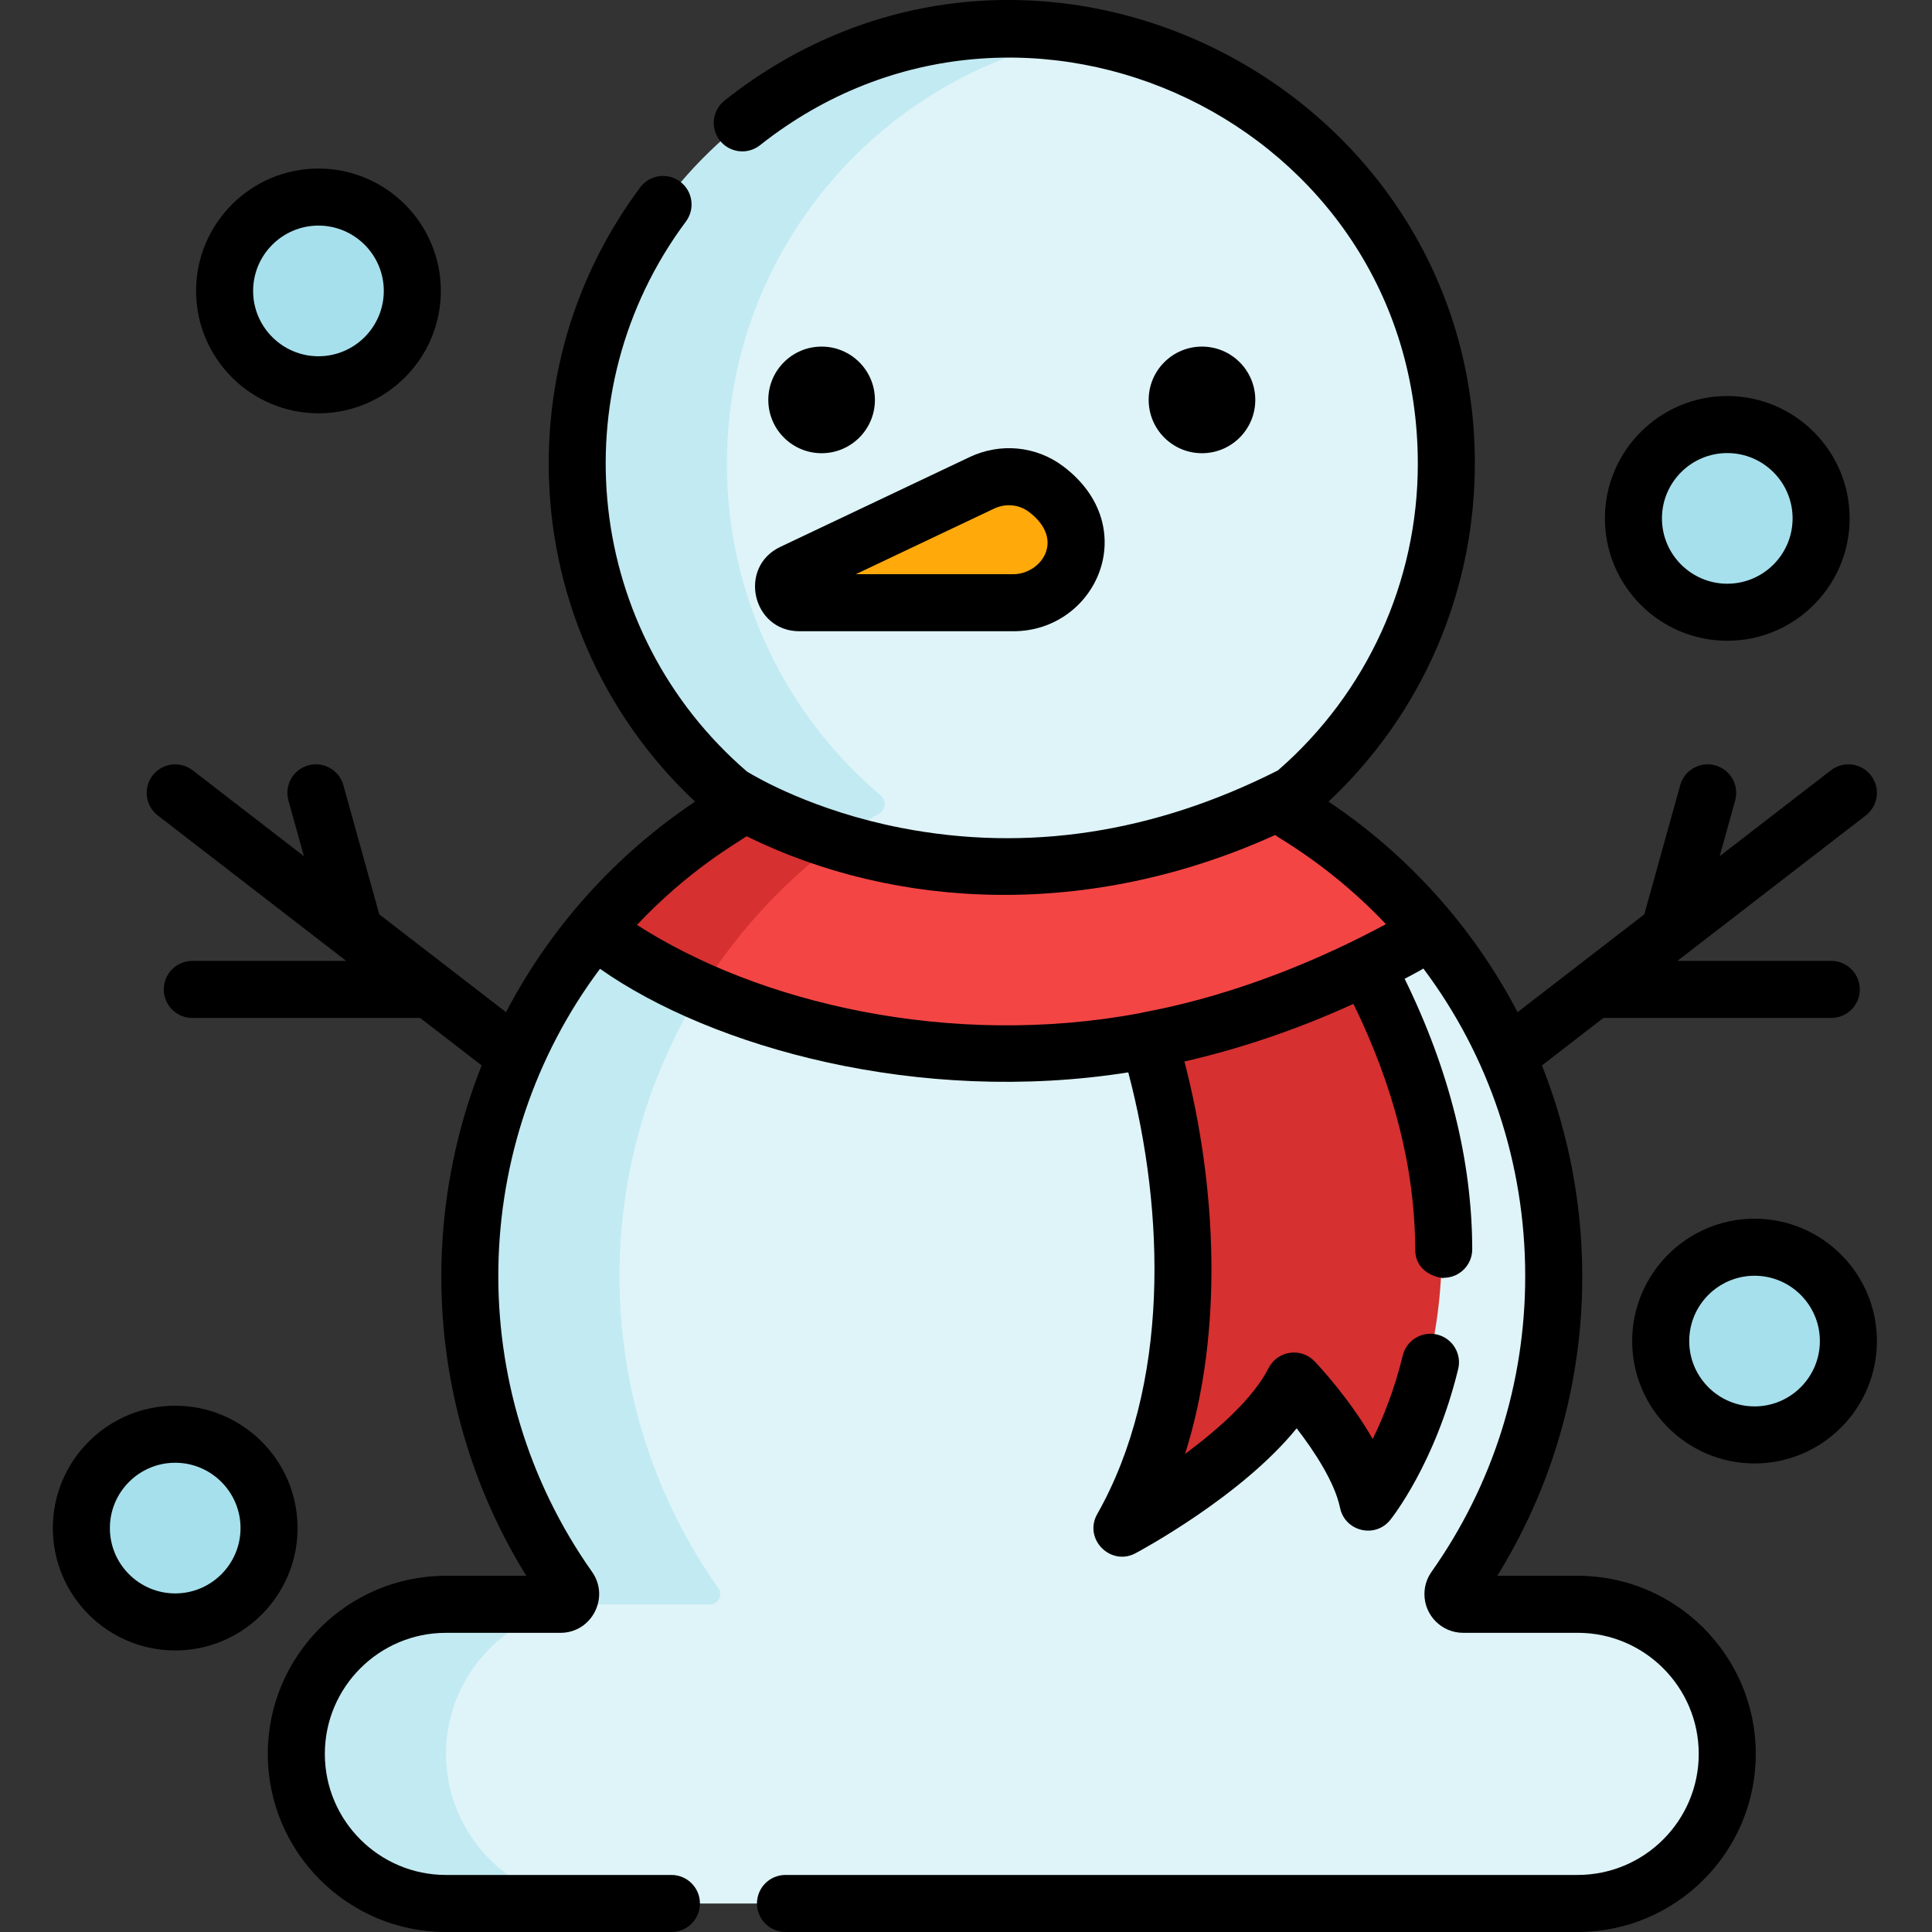
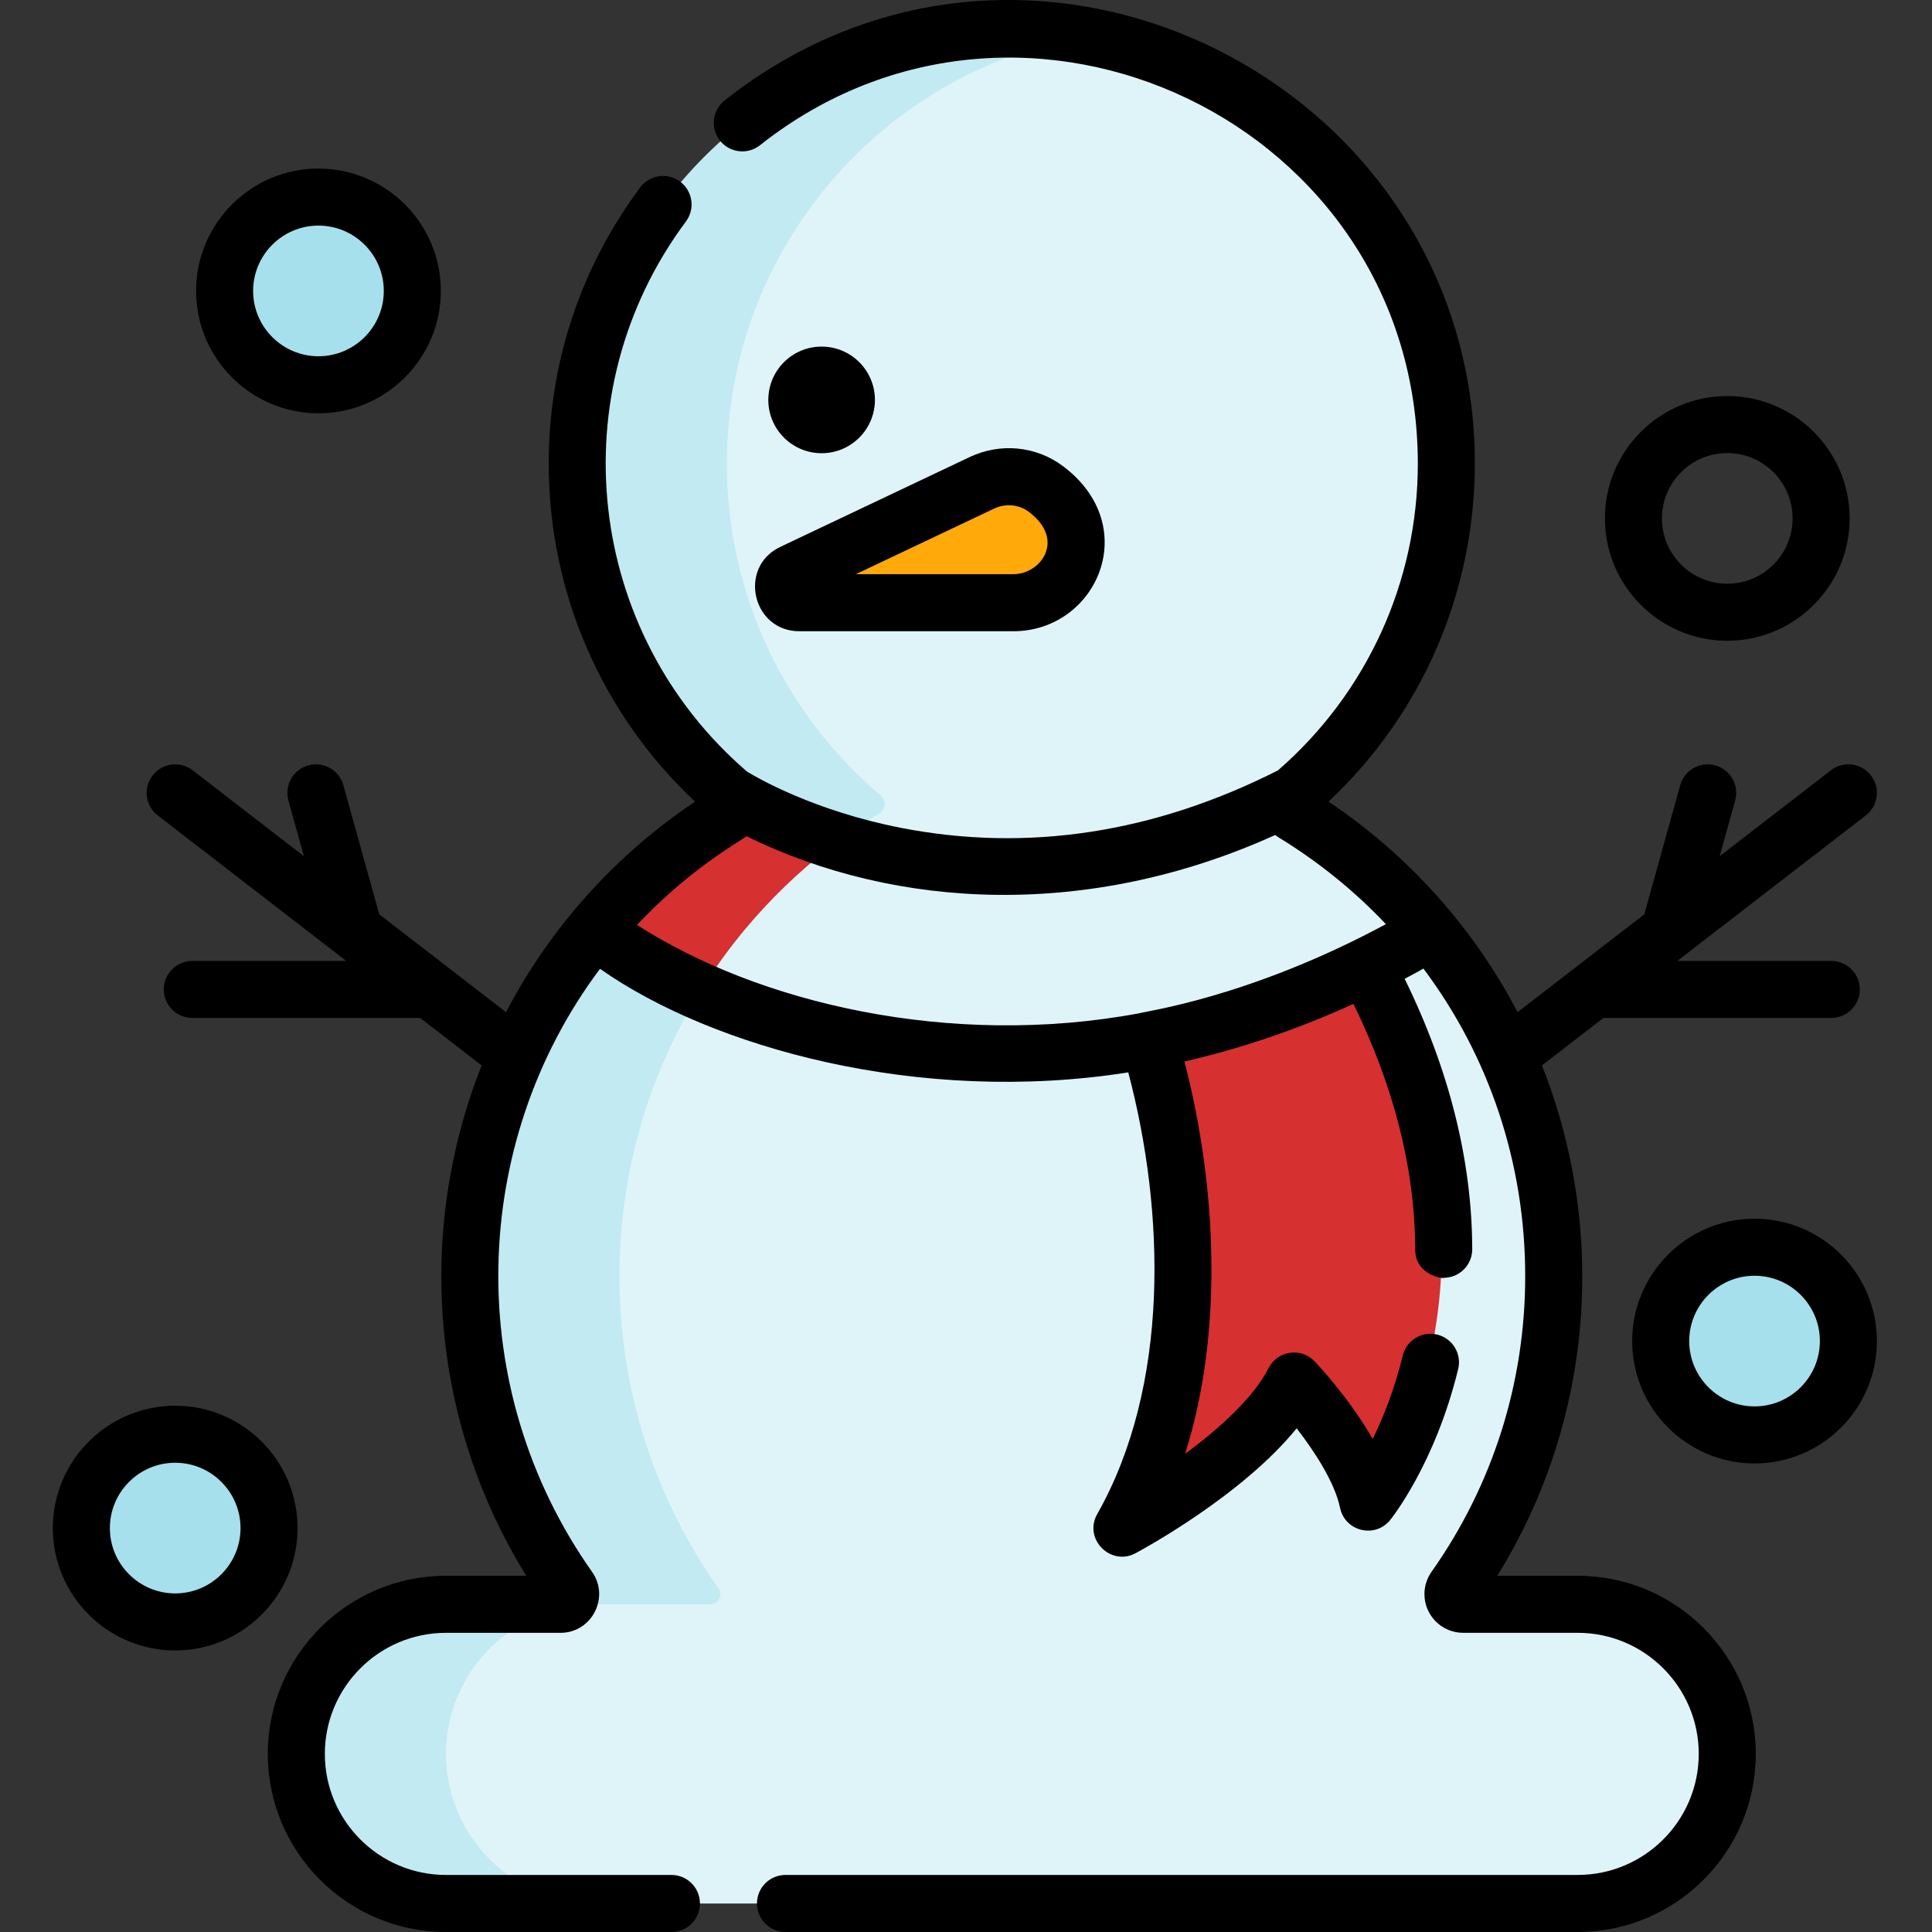
<svg xmlns="http://www.w3.org/2000/svg" height="512pt" viewBox="-14 0 512 512.001" width="512pt">
  <rect x="-14" y="0" width="512" height="512.001" fill="#333333" stroke="none" />
  <path d="m443.746 464.801c0 21.797-17.84 39.637-39.637 39.637h-299.945c-10.895 0-20.809-4.457-27.996-11.641-7.184-7.188-11.641-17.102-11.641-27.996 0-21.801 17.84-39.637 39.637-39.637h30.367c2.188 0 3.457-2.469 2.188-4.254-16.5-23.391-26.203-51.922-26.203-82.723 0-34.957 12.484-66.988 33.246-91.891 10.078-12.082 22.113-22.492 35.598-30.738.723-.441 1.176-1.137 1.34-1.883.219-1.008-.102-2.129-.98-2.871-24.922-21.125-40.742-52.66-40.742-87.891 0-65.098 53.996-117.574 119.645-115.082 5.211.199 10.332.746 15.34 1.621 53.715 9.371 94.734 56.297 95.336 112.18.383 35.746-15.52 67.785-40.734 89.172-.836.703-1.168 1.742-1.008 2.711.121.816.586 1.57 1.359 2.043 13.367 8.176 25.297 18.465 35.324 30.418 20.922 24.941 33.52 57.102 33.52 92.211 0 30.801-9.703 59.332-26.203 82.723-1.27 1.785 0 4.254 2.188 4.254h30.367c10.895 0 20.809 4.453 27.996 11.641 7.184 7.184 11.641 17.102 11.641 27.996zm0 0" fill="#c2eaf2" />
  <path d="m443.746 464.801c0 21.797-17.84 39.637-39.637 39.637h-260.285c-10.895 0-20.812-4.457-28-11.641-7.184-7.188-11.641-17.102-11.641-27.996 0-21.801 17.84-39.637 39.641-39.637h30.363c2.188 0 3.457-2.469 2.188-4.254-16.5-23.391-26.203-51.922-26.203-82.723 0-34.957 12.488-66.988 33.246-91.891 10.078-12.082 22.113-22.492 35.598-30.738.727-.441 1.18-1.137 1.34-1.883.223-1.008-.102-2.129-.977-2.871-24.926-21.125-40.746-52.66-40.746-87.891 0-56.844 41.18-104.059 95.328-113.461 53.715 9.371 94.734 56.297 95.336 112.18.383 35.746-15.52 67.785-40.734 89.172-.836.703-1.168 1.742-1.008 2.711.121.816.586 1.57 1.359 2.043 13.367 8.176 25.297 18.465 35.324 30.418 20.922 24.941 33.52 57.102 33.52 92.211 0 30.801-9.703 59.332-26.203 82.723-1.27 1.785 0 4.254 2.188 4.254h30.367c10.895 0 20.809 4.453 27.996 11.641 7.184 7.184 11.641 17.102 11.641 27.996zm0 0" fill="#def4f8" />
  <path d="m347.379 254.754-57.371 19.645s23.641 70.922-4.273 126.133c-.66 1.309.77 2.676 2.035 1.934 9.434-5.547 31.441-19.605 40.195-34.711.496-.863 1.688-.977 2.348-.234 3.723 4.191 13.871 16.305 17.434 27.57.371 1.172 1.938 1.387 2.609.355 7.922-12.18 37.211-65.738-2.977-140.691zm0 0" fill="#d63030" />
  <path d="m246.176 127.969-50.141 23.785c-4.035 1.914-2.672 7.973 1.797 7.973h56.703c8.93 0 16.582-7.023 16.652-15.949.039-4.594-1.918-9.598-7.98-14.168-4.898-3.695-11.488-4.27-17.031-1.641zm0 0" fill="#ffa90b" />
  <g fill="#a6e0ec">
    <path d="m95.266 77.098c0 13.738-11.137 24.875-24.871 24.875-13.738 0-24.875-11.137-24.875-24.875 0-13.734 11.137-24.871 24.875-24.871 13.734 0 24.871 11.137 24.871 24.871zm0 0" />
-     <path d="m468.617 137.379c0 13.738-11.133 24.871-24.871 24.871-13.734 0-24.871-11.133-24.871-24.871 0-13.734 11.137-24.871 24.871-24.871 13.738 0 24.871 11.137 24.871 24.871zm0 0" />
    <path d="m57.301 404.961c0 13.734-11.133 24.871-24.871 24.871-13.734 0-24.871-11.137-24.871-24.871 0-13.738 11.137-24.871 24.871-24.871 13.738 0 24.871 11.133 24.871 24.871zm0 0" />
    <path d="m475.844 355.398c0 13.738-11.137 24.871-24.871 24.871-13.738 0-24.871-11.133-24.871-24.871 0-13.734 11.133-24.871 24.871-24.871 13.734 0 24.871 11.137 24.871 24.871zm0 0" />
  </g>
-   <path d="m364.238 245.977-5.289 4.465c-117.953 64.941-209.625.098-209.625.098l-5.562-4.242c10.078-12.082 22.113-22.492 35.598-30.738.723-.441 1.176-1.137 1.34-1.883 9.383 5.582 70.184 38.348 146.855-.16.121.816.586 1.57 1.359 2.043 13.367 8.176 25.297 18.465 35.324 30.418zm0 0" fill="#f44545" />
  <path d="m180.699 213.676c-.164.746-.617 1.441-1.34 1.883-13.484 8.246-25.52 18.656-35.598 30.738l5.562 4.242s8.023 5.676 22.383 11.996c3.527-5.695 7.438-11.117 11.711-16.238 6.672-7.992 14.191-15.258 22.426-21.648-13.203-4.242-22.023-9.117-25.145-10.973zm0 0" fill="#d63030" />
  <path d="m404.105 417.602h-21.305c25.844-41.742 28.961-92.094 11.828-135.254l16.301-12.582h60.379c4.176 0 7.559-3.383 7.559-7.559 0-4.172-3.383-7.555-7.559-7.555h-40.793l49.945-38.551c3.305-2.551 3.914-7.297 1.363-10.602-2.547-3.309-7.297-3.914-10.602-1.367l-29.488 22.762 4.102-14.754c1.117-4.02-1.234-8.188-5.258-9.305-4.02-1.121-8.191 1.234-9.305 5.258l-9.516 34.219-33.586 25.922c-11.793-22.574-29.137-41.77-50.102-55.793 24.777-23.23 39.078-55.758 38.781-90.891-1.09-100.461-118.305-158.66-198.828-94.918-3.273 2.594-3.824 7.348-1.234 10.621 2.59 3.27 7.344 3.824 10.617 1.234 69.836-55.285 174.332-5.785 174.332 84.426 0 31.242-13.504 60.777-37.078 81.258-32.84 16.617-66.441 21.742-99.883 15.223-23.125-4.508-38.262-13.352-40.812-14.914-42.723-36.785-49.961-100.434-16.188-145.777 2.496-3.348 1.801-8.086-1.547-10.578-3.344-2.496-8.082-1.801-10.574 1.547-15.859 21.293-24.242 46.617-24.242 73.242 0 34.062 14.062 66.348 38.785 89.527-20.918 13.996-38.281 33.172-50.102 55.793l-33.586-25.922-9.512-34.219c-1.117-4.023-5.285-6.379-9.309-5.258-4.02 1.117-6.375 5.285-5.258 9.305l4.102 14.754-29.488-22.762c-3.305-2.547-8.051-1.938-10.602 1.367-2.551 3.305-1.938 8.051 1.367 10.602l49.941 38.551h-40.789c-4.172 0-7.559 3.383-7.559 7.555 0 4.176 3.387 7.559 7.559 7.559h60.379l16.301 12.582c-17.168 43.254-13.969 93.594 11.828 135.254h-21.305c-26.027 0-47.199 21.172-47.199 47.199 0 26.027 21.176 47.199 47.199 47.199h59.766c4.176 0 7.559-3.383 7.559-7.559 0-4.176-3.383-7.559-7.559-7.559h-59.766c-17.691 0-32.082-14.391-32.082-32.082 0-17.691 14.391-32.082 32.082-32.082h30.363c8.301 0 13.145-9.402 8.363-16.168-34.289-48.582-32.598-113.469 2.113-159.805 29.602 20.816 84.484 36.207 139.996 27.445 9.809 37.102 11.027 83.059-8.219 117.043-3.73 6.586 3.512 13.918 10.129 10.398 1.312-.699 28.113-15.098 42.715-33.113 4.723 6.109 10.109 14.348 11.504 21.086 1.289 6.223 9.27 8.191 13.285 3.211.484-.602 11.934-15 18.016-40.004.988-4.055-1.5-8.145-5.559-9.133-4.055-.992-8.141 1.504-9.129 5.559-2.203 9.059-5.215 16.516-7.965 22.121-6.035-10.562-14.109-19.238-15.379-20.574-3.602-3.789-9.867-2.859-12.227 1.793-3.969 7.832-13.07 16.031-22.117 22.734 10.34-32.613 8.289-71.441-.168-104 14.246-3.27 29.246-8.195 44.785-15.266 10.805 22.027 16.316 43.879 16.367 65.043.016 7.297 8.258 7.844 7.578 7.539 4.172-.012 7.547-3.402 7.539-7.578-.055-23.48-6.09-47.555-17.91-71.66.719-.379 4.301-2.266 4.961-2.715 17.332 23.102 26.988 51.441 26.988 81.516 0 28.25-8.582 55.348-24.824 78.359-1.234 1.746-1.883 3.789-1.883 5.91 0 5.652 4.598 10.254 10.25 10.254h30.363c17.691 0 32.082 14.391 32.082 32.082s-14.391 32.086-32.082 32.086h-209.938c-4.176 0-7.559 3.383-7.559 7.559 0 4.172 3.383 7.559 7.559 7.559h209.938c26.027 0 47.199-21.176 47.199-47.203 0-26.023-21.172-47.195-47.199-47.195zm-116.16-149.078c-50.219 9.367-101.125-2.77-133.137-23.414 13.742-14.586 26.473-21.688 29.047-23.496 39.809 19.602 90.988 21.93 140.09-.332.328.258.668.504 1.031.723 10.59 6.473 20.062 14.195 28.301 22.902-36.055 19.441-63.711 23.055-65.332 23.617zm0 0" />
  <path d="m217.863 105.977c0 7.805-6.324 14.129-14.125 14.129-7.805 0-14.129-6.324-14.129-14.129 0-7.801 6.324-14.125 14.129-14.125 7.801 0 14.125 6.324 14.125 14.125zm0 0" />
-   <path d="m318.664 105.977c0 7.805-6.324 14.129-14.129 14.129-7.801 0-14.125-6.324-14.125-14.129 0-7.801 6.324-14.125 14.125-14.125 7.805 0 14.129 6.324 14.129 14.125zm0 0" />
  <path d="m197.832 167.285h56.703c22.023 0 34.504-27.664 13.223-43.711-7.137-5.379-16.645-6.312-24.82-2.434l-50.141 23.785c-11.297 5.352-7.457 22.359 5.035 22.359zm51.582-32.484c3.074-1.461 6.617-1.137 9.242.844 9.867 7.438 3.176 16.523-4.121 16.523h-41.738zm0 0" />
  <path d="m70.395 109.531c17.879 0 32.43-14.551 32.43-32.434 0-17.879-14.551-32.43-32.43-32.43-17.883 0-32.434 14.551-32.434 32.43 0 17.883 14.551 32.434 32.434 32.434zm0-49.746c9.543 0 17.312 7.766 17.312 17.312s-7.77 17.316-17.312 17.316c-9.547 0-17.316-7.77-17.316-17.316s7.77-17.312 17.316-17.312zm0 0" />
  <path d="m443.746 169.809c17.883 0 32.43-14.551 32.43-32.43 0-17.883-14.547-32.43-32.43-32.43-17.879 0-32.43 14.547-32.43 32.43 0 17.879 14.551 32.43 32.43 32.43zm0-49.742c9.547 0 17.312 7.766 17.312 17.312s-7.766 17.312-17.312 17.312-17.312-7.766-17.312-17.312 7.766-17.312 17.312-17.312zm0 0" />
  <path d="m32.43 372.531c-17.883 0-32.43 14.547-32.43 32.43 0 17.883 14.551 32.43 32.43 32.43 17.883 0 32.43-14.547 32.43-32.43 0-17.883-14.547-32.43-32.43-32.43zm0 49.742c-9.547 0-17.312-7.766-17.312-17.312 0-9.547 7.77-17.316 17.312-17.316 9.547 0 17.312 7.77 17.312 17.316 0 9.547-7.766 17.312-17.312 17.312zm0 0" />
  <path d="m450.973 322.969c-17.883 0-32.43 14.547-32.43 32.43 0 17.883 14.547 32.43 32.43 32.43 17.883 0 32.43-14.547 32.43-32.43 0-17.883-14.547-32.43-32.43-32.43zm0 49.742c-9.547 0-17.312-7.766-17.312-17.312 0-9.547 7.766-17.312 17.312-17.312s17.312 7.766 17.312 17.312c0 9.547-7.766 17.312-17.312 17.312zm0 0" />
</svg>